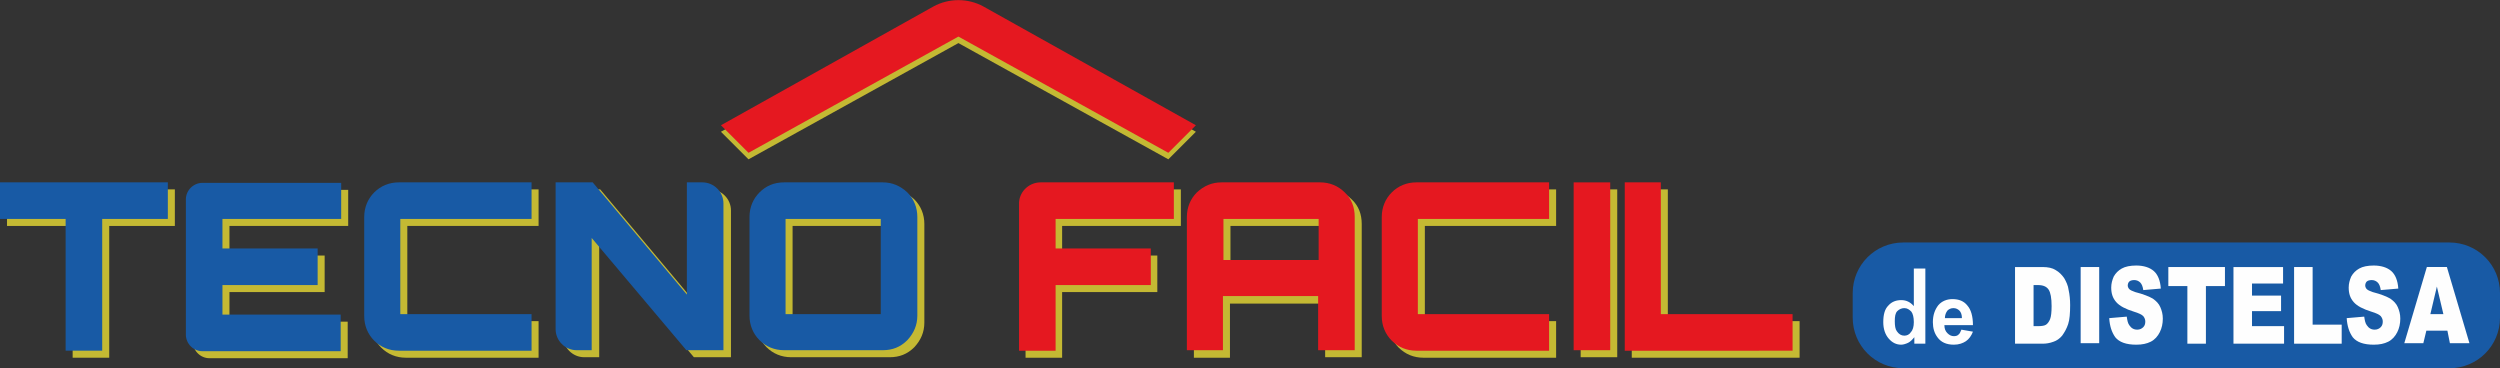
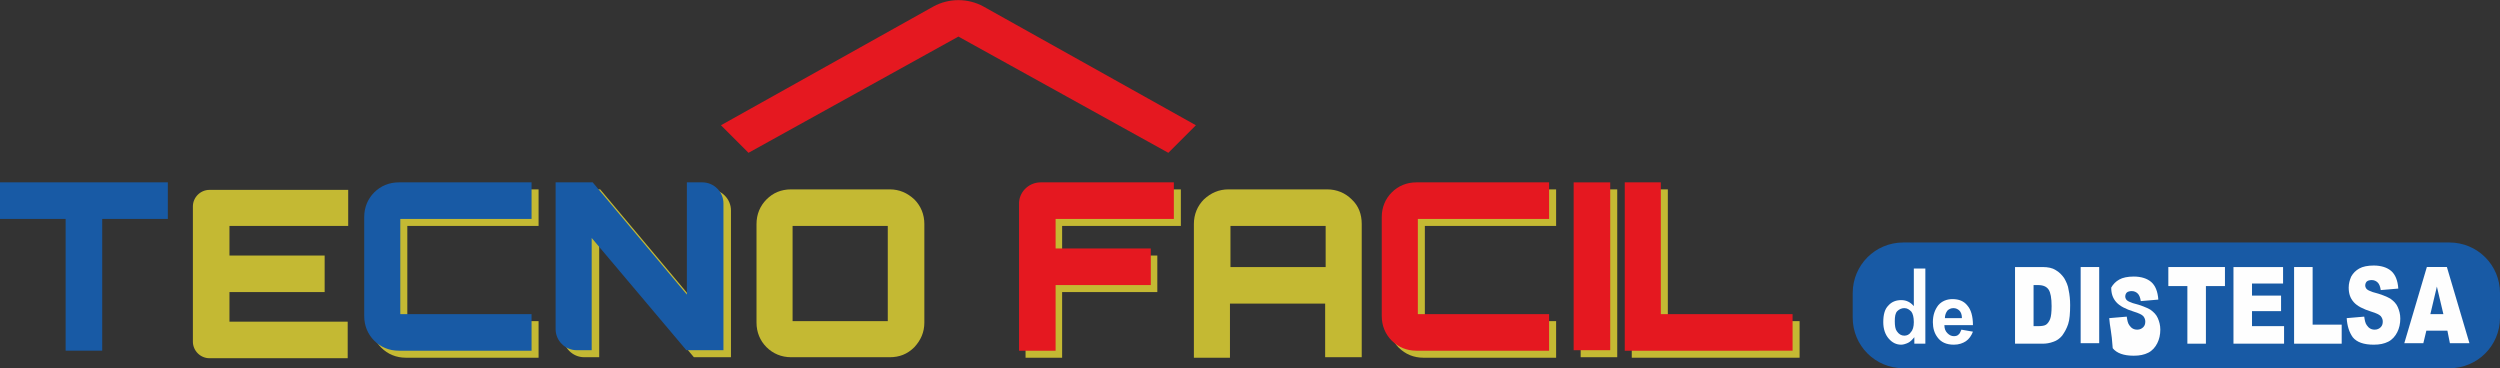
<svg xmlns="http://www.w3.org/2000/svg" version="1.1" id="Layer_1" x="0px" y="0px" viewBox="0 0 499 73.5" style="enable-background:new 0 0 499 73.5;" xml:space="preserve">
  <rect x="0" y="0" width="499" height="73.5" fill="#333333" stroke="none" />
  <style type="text/css">
	.st0{fill:#C4B933;}
	.st1{fill:#185AA5;}
	.st2{fill:#E51820;}
	.st3{fill:#FEFEFE;}
</style>
  <g>
    <g>
      <g>
-         <path class="st0" d="M1.4,37.8h33.5v7.3H21.8v26.3h-7.3V45.1H1.4V37.8z" />
        <path class="st0" d="M69.5,37.8v7.3H45.8V51h19v7.3h-19v5.9h23.6v7.3H41.8c-1.8,0-3.3-1.5-3.3-3.3V41.2c0-1.8,1.5-3.3,3.3-3.3     H69.5z" />
        <path class="st0" d="M107.5,45.1H81.3v19h26.2v7.3H81c-1.9,0-3.6-0.7-4.9-2c-1.3-1.3-2-3-2-4.9V44.7c0-1.9,0.7-3.6,2-4.9     c1.3-1.3,3-2,4.9-2h26.5V45.1z" />
        <path class="st0" d="M138.6,60.2V37.8h3.1c2.3,0,4.2,1.9,4.2,4.2v29.3h-7.4l-18.9-22.4v22.4h-3c-2.3,0-4.2-1.9-4.2-4.2V37.8h7.4     L138.6,60.2z" />
        <path class="st0" d="M157.9,37.8h19.7c1.9,0,3.5,0.7,4.9,2c1.3,1.3,2,3,2,4.9v19.7c0,1.9-0.7,3.5-2,4.9c-1.4,1.4-3,2-4.9,2h-19.7     c-1.9,0-3.6-0.7-4.9-2c-1.3-1.3-2-3-2-4.9V44.7c0-1.9,0.7-3.6,2-4.9C154.3,38.5,155.9,37.8,157.9,37.8z M158.2,45.1v19h19v-19     H158.2z" />
        <path class="st0" d="M209.1,37.8h26.6v7.3H212V51h19v7.3h-19v13.1h-7.3V42.2C204.7,39.8,206.7,37.8,209.1,37.8z" />
        <path class="st0" d="M245.2,37.8h19.7c1.9,0,3.6,0.7,4.9,2c1.4,1.3,2,3,2,4.9v26.6h-7.3V60.6h-19v10.8h-7.2V44.7     c0-1.9,0.7-3.6,2-4.9C241.7,38.5,243.3,37.8,245.2,37.8z M245.6,53.3h19v-8.2h-19V53.3z" />
        <path class="st0" d="M310.6,45.1h-26.2v19h26.2v7.3h-26.5c-1.9,0-3.6-0.7-4.9-2c-1.3-1.3-2-3-2-4.9V44.7c0-1.9,0.7-3.6,2-4.9     c1.3-1.3,3-2,4.9-2h26.5V45.1z" />
        <path class="st0" d="M315.5,71.4V37.8h7.3v33.5H315.5z" />
        <path class="st0" d="M325.7,71.4V37.8h7.2v26.3h26.3v7.3H325.7z" />
      </g>
      <g>
        <path class="st1" d="M0,36.4h33.5v7.3H20.4v26.3h-7.3V43.7H0V36.4z" />
-         <path class="st1" d="M68.1,36.4v7.3H44.4v5.9h19v7.3h-19v5.9h23.6v7.3H40.4c-1.8,0-3.3-1.5-3.3-3.3V39.8c0-1.8,1.5-3.3,3.3-3.3     H68.1z" />
        <path class="st1" d="M106.1,43.7H79.9v19h26.2v7.3H79.6c-1.9,0-3.6-0.7-4.9-2c-1.3-1.3-2-3-2-4.9V43.3c0-1.9,0.7-3.6,2-4.9     c1.3-1.3,3-2,4.9-2h26.5V43.7z" />
        <path class="st1" d="M137.1,58.8V36.4h3.1c2.3,0,4.2,1.9,4.2,4.2v29.3H137l-18.9-22.4v22.4h-3c-2.3,0-4.2-1.9-4.2-4.2V36.4h7.4     L137.1,58.8z" />
-         <path class="st1" d="M156.5,36.4h19.7c1.9,0,3.5,0.7,4.9,2c1.3,1.3,2,3,2,4.9v19.7c0,1.9-0.7,3.5-2,4.9c-1.4,1.4-3,2-4.9,2h-19.7     c-1.9,0-3.6-0.7-4.9-2c-1.3-1.3-2-3-2-4.9V43.3c0-1.9,0.7-3.6,2-4.9C152.9,37.1,154.5,36.4,156.5,36.4z M156.8,43.7v19h19v-19     H156.8z" />
        <path class="st2" d="M207.7,36.4h26.6v7.3h-23.6v5.9h19v7.3h-19v13.1h-7.3V40.8C203.3,38.4,205.3,36.4,207.7,36.4z" />
-         <path class="st2" d="M243.8,36.4h19.7c1.9,0,3.6,0.7,4.9,2c1.4,1.3,2,3,2,4.9v26.6h-7.3V59.1h-19v10.8h-7.2V43.3     c0-1.9,0.7-3.6,2-4.9C240.3,37.1,241.9,36.4,243.8,36.4z M244.2,51.9h19v-8.2h-19V51.9z" />
        <path class="st2" d="M309.2,43.7H283v19h26.2v7.3h-26.5c-1.9,0-3.6-0.7-4.9-2c-1.3-1.3-2-3-2-4.9V43.3c0-1.9,0.7-3.6,2-4.9     c1.3-1.3,3-2,4.9-2h26.5V43.7z" />
        <path class="st2" d="M314.1,69.9V36.4h7.3v33.5H314.1z" />
        <path class="st2" d="M324.3,69.9V36.4h7.2v26.3h26.3v7.3H324.3z" />
      </g>
    </g>
    <g>
-       <path class="st0" d="M238.7,26.3l-5.5,5.5L191.3,8.6l-41.9,23.2l-5.5-5.5l42.4-23.7c3.1-1.7,6.9-1.7,10,0L238.7,26.3z" />
      <path class="st2" d="M238.7,25l-5.5,5.5L191.3,7.3l-41.9,23.2l-5.5-5.5l42.4-23.7c3.1-1.7,6.9-1.7,10,0L238.7,25z" />
    </g>
    <path class="st1" d="M488.9,73.5h-109c-5.6,0-10.1-4.5-10.1-10.1v-4.9c0-5.6,4.5-10.1,10.1-10.1h109c5.6,0,10.1,4.5,10.1,10.1v4.9   C499,69,494.5,73.5,488.9,73.5z" />
    <g>
      <g>
        <path class="st3" d="M384.2,68.6h-2.1v-1.3c-0.4,0.5-0.8,0.9-1.2,1.1s-1,0.4-1.4,0.4c-1,0-1.8-0.4-2.5-1.2     c-0.7-0.8-1.1-1.9-1.1-3.3c0-1.5,0.3-2.6,1-3.3c0.7-0.8,1.6-1.1,2.6-1.1c1,0,1.8,0.4,2.5,1.2v-7.5h2.3V68.6z M378.2,64.1     c0,0.9,0.1,1.6,0.4,2c0.4,0.6,0.9,0.9,1.5,0.9c0.5,0,1-0.2,1.3-0.7c0.4-0.4,0.6-1.1,0.6-2c0-1-0.2-1.7-0.5-2.1     c-0.4-0.4-0.8-0.7-1.4-0.7c-0.5,0-1,0.2-1.4,0.6S378.2,63.2,378.2,64.1z" />
        <path class="st3" d="M391.5,65.8l2.3,0.4c-0.3,0.8-0.8,1.5-1.4,1.9c-0.6,0.4-1.4,0.7-2.4,0.7c-1.5,0-2.6-0.5-3.3-1.5     c-0.6-0.8-0.9-1.8-0.9-3c0-1.4,0.4-2.5,1.1-3.4c0.7-0.8,1.7-1.2,2.8-1.2c1.3,0,2.3,0.4,3,1.3c0.7,0.8,1.1,2.1,1.1,3.9h-5.7     c0,0.7,0.2,1.2,0.6,1.6c0.4,0.4,0.8,0.6,1.3,0.6c0.4,0,0.7-0.1,0.9-0.3C391.2,66.6,391.3,66.2,391.5,65.8z M391.6,63.5     c0-0.7-0.2-1.2-0.5-1.5c-0.3-0.3-0.7-0.5-1.2-0.5c-0.5,0-0.9,0.2-1.2,0.5c-0.3,0.4-0.5,0.9-0.5,1.5H391.6z" />
      </g>
      <g>
        <path class="st3" d="M402.2,53.3h5.5c1.1,0,2,0.2,2.6,0.6c0.7,0.4,1.2,0.9,1.7,1.6c0.4,0.7,0.8,1.5,0.9,2.4     c0.2,0.9,0.3,1.9,0.3,3c0,1.6-0.1,2.9-0.4,3.8c-0.3,0.9-0.7,1.6-1.2,2.3c-0.5,0.6-1.1,1-1.7,1.2c-0.8,0.3-1.5,0.4-2.2,0.4h-5.5     V53.3z M405.9,56.8v8.3h0.9c0.8,0,1.3-0.1,1.6-0.3c0.3-0.2,0.6-0.6,0.8-1.1c0.2-0.5,0.3-1.4,0.3-2.6c0-1.6-0.2-2.7-0.6-3.3     c-0.4-0.6-1.1-0.9-2.1-0.9H405.9z" />
        <path class="st3" d="M415.3,53.3h3.7v15.2h-3.7V53.3z" />
-         <path class="st3" d="M421,63.5l3.5-0.3c0.1,0.7,0.2,1.3,0.5,1.7c0.4,0.6,0.9,0.9,1.6,0.9c0.5,0,0.9-0.2,1.2-0.5     c0.3-0.3,0.4-0.7,0.4-1.1c0-0.4-0.1-0.7-0.4-1.1c-0.3-0.3-0.9-0.6-1.9-0.9c-1.6-0.5-2.8-1.1-3.5-1.9c-0.7-0.8-1-1.7-1-2.9     c0-0.8,0.2-1.5,0.5-2.2c0.4-0.7,0.9-1.2,1.6-1.6c0.7-0.4,1.7-0.6,2.9-0.6c1.5,0,2.7,0.4,3.5,1.1c0.8,0.7,1.3,1.9,1.4,3.5     l-3.5,0.3c-0.1-0.7-0.3-1.2-0.6-1.5c-0.3-0.3-0.7-0.5-1.2-0.5c-0.4,0-0.8,0.1-1,0.3c-0.2,0.2-0.3,0.5-0.3,0.8     c0,0.2,0.1,0.5,0.3,0.7c0.2,0.2,0.6,0.4,1.2,0.6c1.6,0.4,2.8,0.9,3.5,1.3c0.7,0.5,1.2,1,1.5,1.7c0.3,0.7,0.5,1.4,0.5,2.3     c0,1-0.2,1.9-0.6,2.7c-0.4,0.8-1,1.5-1.8,1.9c-0.8,0.4-1.7,0.6-2.9,0.6c-2,0-3.4-0.5-4.2-1.5C421.5,66.3,421.1,65.1,421,63.5z" />
+         <path class="st3" d="M421,63.5l3.5-0.3c0.1,0.7,0.2,1.3,0.5,1.7c0.4,0.6,0.9,0.9,1.6,0.9c0.5,0,0.9-0.2,1.2-0.5     c0.3-0.3,0.4-0.7,0.4-1.1c0-0.4-0.1-0.7-0.4-1.1c-0.3-0.3-0.9-0.6-1.9-0.9c-1.6-0.5-2.8-1.1-3.5-1.9c-0.7-0.8-1-1.7-1-2.9     c0.4-0.7,0.9-1.2,1.6-1.6c0.7-0.4,1.7-0.6,2.9-0.6c1.5,0,2.7,0.4,3.5,1.1c0.8,0.7,1.3,1.9,1.4,3.5     l-3.5,0.3c-0.1-0.7-0.3-1.2-0.6-1.5c-0.3-0.3-0.7-0.5-1.2-0.5c-0.4,0-0.8,0.1-1,0.3c-0.2,0.2-0.3,0.5-0.3,0.8     c0,0.2,0.1,0.5,0.3,0.7c0.2,0.2,0.6,0.4,1.2,0.6c1.6,0.4,2.8,0.9,3.5,1.3c0.7,0.5,1.2,1,1.5,1.7c0.3,0.7,0.5,1.4,0.5,2.3     c0,1-0.2,1.9-0.6,2.7c-0.4,0.8-1,1.5-1.8,1.9c-0.8,0.4-1.7,0.6-2.9,0.6c-2,0-3.4-0.5-4.2-1.5C421.5,66.3,421.1,65.1,421,63.5z" />
        <path class="st3" d="M432.9,53.3h11.2v3.8h-3.8v11.5h-3.7V57.1h-3.8V53.3z" />
        <path class="st3" d="M445.8,53.3h9.9v3.3h-6.2V59h5.8v3.1h-5.8v3h6.4v3.5h-10.1V53.3z" />
        <path class="st3" d="M457.9,53.3h3.7v11.5h5.8v3.8h-9.5V53.3z" />
        <path class="st3" d="M468.4,63.5l3.5-0.3c0.1,0.7,0.2,1.3,0.5,1.7c0.4,0.6,0.9,0.9,1.6,0.9c0.5,0,0.9-0.2,1.2-0.5     c0.3-0.3,0.4-0.7,0.4-1.1c0-0.4-0.1-0.7-0.4-1.1c-0.3-0.3-0.9-0.6-1.9-0.9c-1.6-0.5-2.8-1.1-3.5-1.9c-0.7-0.8-1-1.7-1-2.9     c0-0.8,0.2-1.5,0.5-2.2c0.4-0.7,0.9-1.2,1.6-1.6c0.7-0.4,1.7-0.6,2.9-0.6c1.5,0,2.7,0.4,3.5,1.1c0.8,0.7,1.3,1.9,1.4,3.5     l-3.5,0.3c-0.1-0.7-0.3-1.2-0.6-1.5c-0.3-0.3-0.7-0.5-1.2-0.5c-0.4,0-0.8,0.1-1,0.3c-0.2,0.2-0.3,0.5-0.3,0.8     c0,0.2,0.1,0.5,0.3,0.7c0.2,0.2,0.6,0.4,1.2,0.6c1.6,0.4,2.8,0.9,3.5,1.3c0.7,0.5,1.2,1,1.5,1.7c0.3,0.7,0.5,1.4,0.5,2.3     c0,1-0.2,1.9-0.6,2.7c-0.4,0.8-1,1.5-1.8,1.9c-0.8,0.4-1.7,0.6-2.9,0.6c-2,0-3.4-0.5-4.2-1.5C468.9,66.3,468.5,65.1,468.4,63.5z" />
        <path class="st3" d="M488.5,66h-4.2l-0.6,2.5h-3.8l4.5-15.2h4l4.5,15.2h-3.9L488.5,66z M487.7,62.7l-1.3-5.5l-1.3,5.5H487.7z" />
      </g>
    </g>
  </g>
</svg>